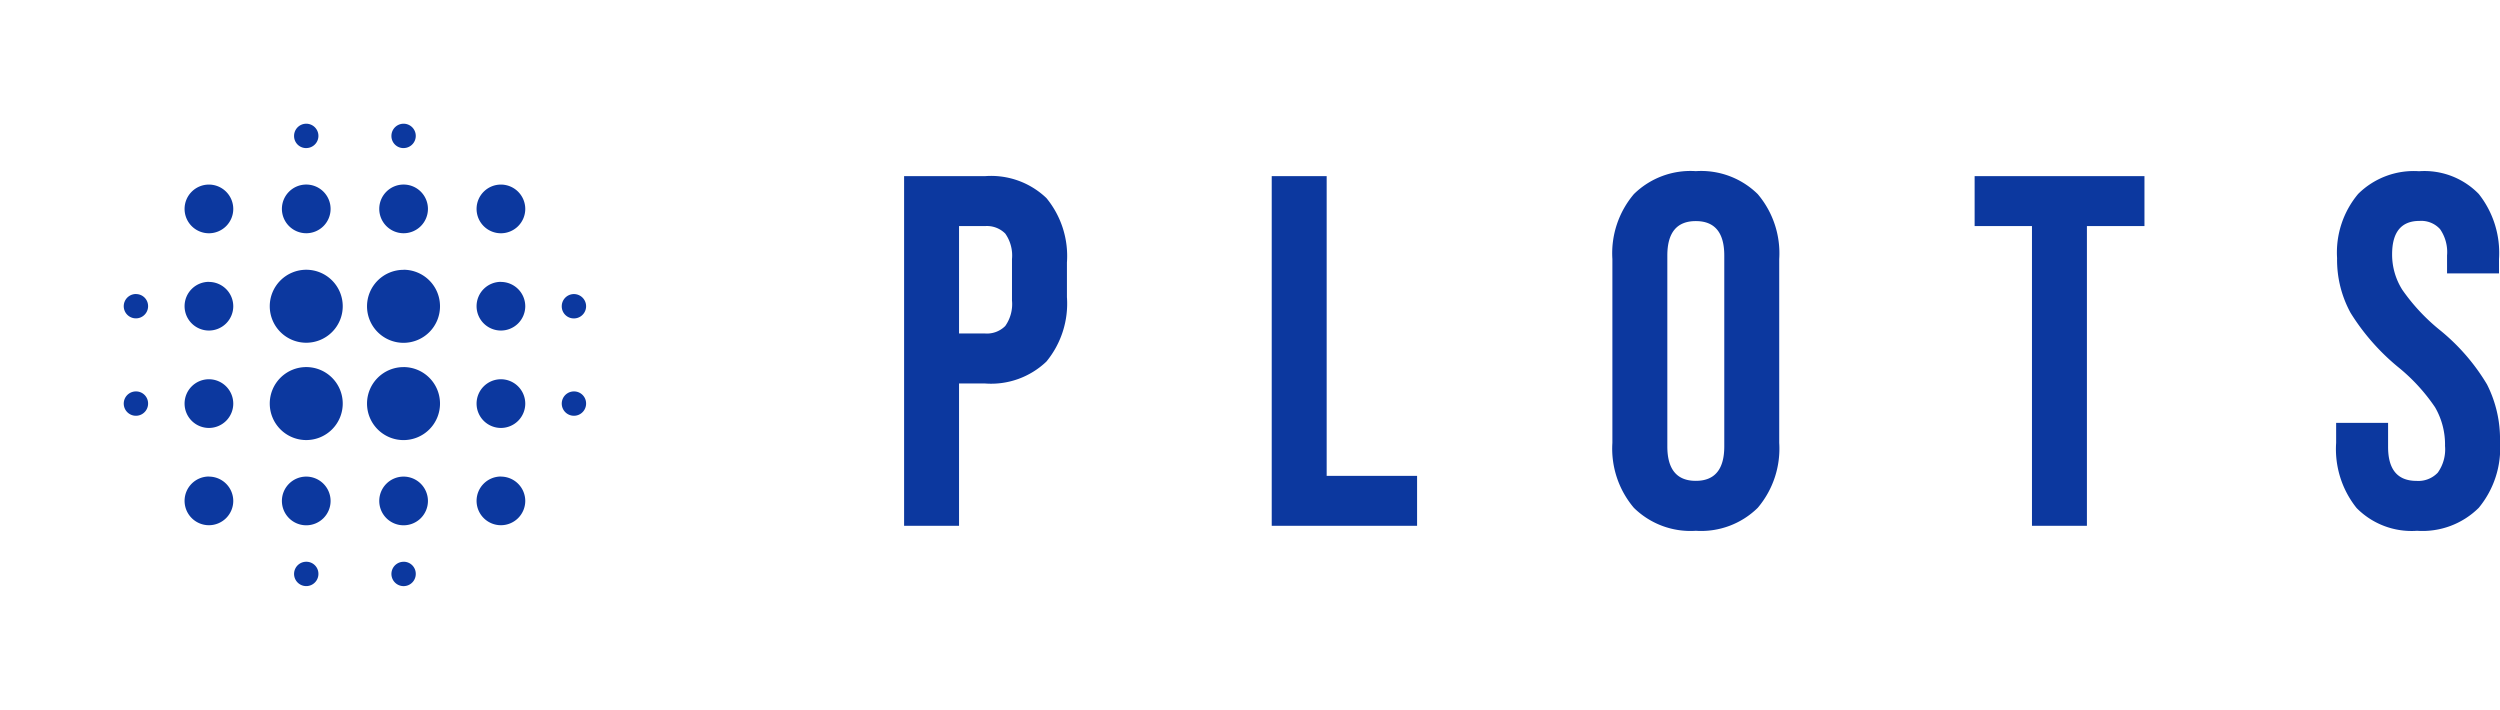
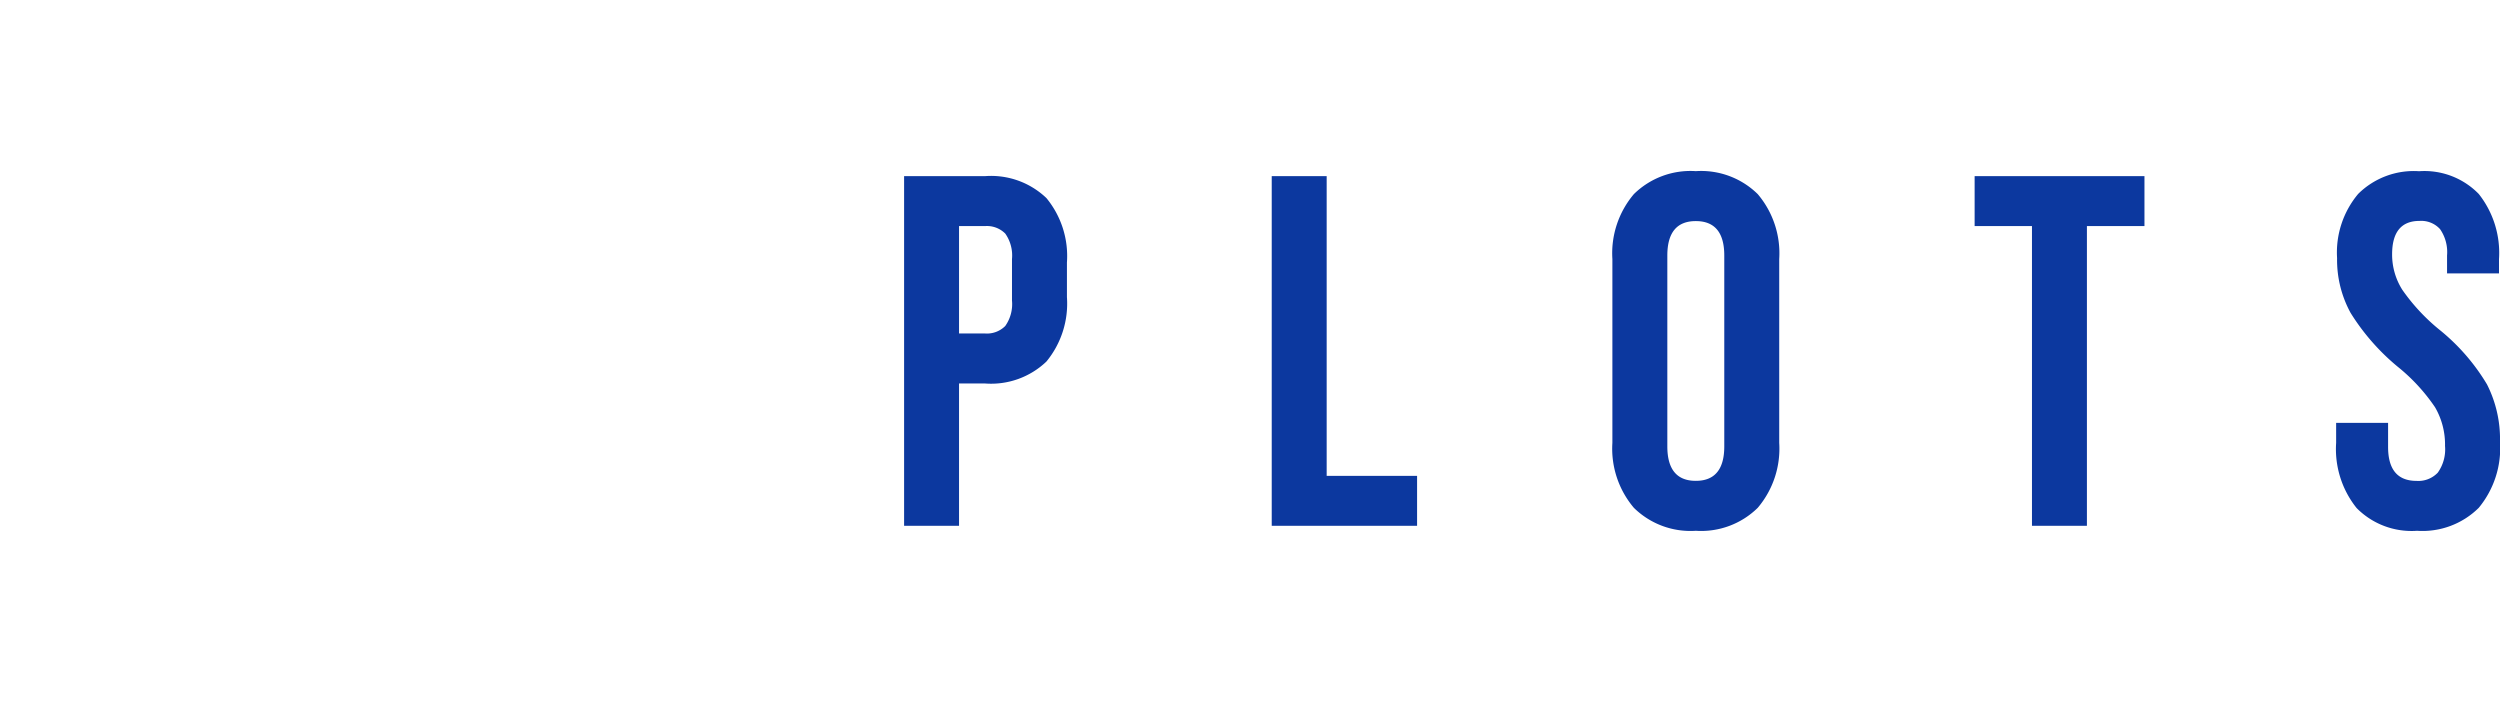
<svg xmlns="http://www.w3.org/2000/svg" width="95.095" height="27" viewBox="0 0 95.095 27">
  <g transform="translate(-49.389 -50)">
    <path d="M.779-13.3H3.857a3.044,3.044,0,0,1,2.337.836,3.472,3.472,0,0,1,.779,2.451V-8.7a3.472,3.472,0,0,1-.779,2.451,3.044,3.044,0,0,1-2.337.836H2.869V0H.779ZM3.857-7.315a.983.983,0,0,0,.77-.285,1.445,1.445,0,0,0,.256-.969v-1.577a1.445,1.445,0,0,0-.256-.969.983.983,0,0,0-.77-.285H2.869v4.085ZM14.763-13.3h2.09V-1.9h3.439V0H14.763ZM30.894.19a3.068,3.068,0,0,1-2.356-.874,3.48,3.48,0,0,1-.817-2.47v-6.992a3.48,3.48,0,0,1,.817-2.47,3.068,3.068,0,0,1,2.356-.874,3.068,3.068,0,0,1,2.356.874,3.48,3.48,0,0,1,.817,2.47v6.992a3.48,3.48,0,0,1-.817,2.47A3.068,3.068,0,0,1,30.894.19Zm0-1.9q1.083,0,1.083-1.311v-7.258q0-1.311-1.083-1.311t-1.083,1.311v7.258Q29.811-1.71,30.894-1.71ZM43.681-11.4H41.5v-1.9h6.46v1.9H45.771V0h-2.09ZM58.33.19a2.937,2.937,0,0,1-2.3-.865,3.582,3.582,0,0,1-.779-2.479v-.76h1.976V-3q0,1.292,1.083,1.292a1.018,1.018,0,0,0,.807-.313,1.524,1.524,0,0,0,.276-1.016,2.817,2.817,0,0,0-.38-1.472,7.023,7.023,0,0,0-1.406-1.53A8.417,8.417,0,0,1,55.8-8.1a4.2,4.2,0,0,1-.513-2.081,3.467,3.467,0,0,1,.8-2.441,3,3,0,0,1,2.318-.865,2.881,2.881,0,0,1,2.271.865,3.611,3.611,0,0,1,.77,2.479V-9.6H59.47v-.684a1.528,1.528,0,0,0-.266-1,.965.965,0,0,0-.779-.313q-1.045,0-1.045,1.273a2.511,2.511,0,0,0,.389,1.349,7.445,7.445,0,0,0,1.415,1.52A7.821,7.821,0,0,1,60.99-5.377a4.6,4.6,0,0,1,.494,2.185,3.565,3.565,0,0,1-.808,2.508A3.037,3.037,0,0,1,58.33.19Z" transform="translate(83 70)" fill="#0c389f" />
    <g transform="translate(49.389 50)">
      <path d="M0,0H27V27H0Z" fill="none" />
-       <path d="M5.74,12.219a.926.926,0,1,0,.926.926A.928.928,0,0,0,5.74,12.219Zm0,3.7a.926.926,0,1,0,.926.926A.928.928,0,0,0,5.74,15.922Zm0-7.405a.926.926,0,1,0,.926.926A.928.928,0,0,0,5.74,8.517Zm-2.777.463a.463.463,0,1,0,.463.463A.458.458,0,0,0,2.963,8.979ZM5.74,4.814a.926.926,0,1,0,.926.926A.928.928,0,0,0,5.74,4.814ZM19.624,9.905a.463.463,0,1,0-.463-.463A.458.458,0,0,0,19.624,9.905Zm-6.479-3.24a.926.926,0,1,0-.926-.926A.928.928,0,0,0,13.145,6.665Zm0-3.24a.463.463,0,1,0-.463-.463A.458.458,0,0,0,13.145,3.426ZM2.963,12.682a.463.463,0,1,0,.463.463A.458.458,0,0,0,2.963,12.682Zm6.479,6.479a.463.463,0,1,0,.463.463A.458.458,0,0,0,9.442,19.161Zm0-15.736a.463.463,0,1,0-.463-.463A.458.458,0,0,0,9.442,3.426Zm0,3.24a.926.926,0,1,0-.926-.926A.928.928,0,0,0,9.442,6.665Zm0,5.091a1.388,1.388,0,1,0,1.388,1.388A1.387,1.387,0,0,0,9.442,11.756Zm7.405.463a.926.926,0,1,0,.926.926A.928.928,0,0,0,16.847,12.219Zm0,3.7a.926.926,0,1,0,.926.926A.928.928,0,0,0,16.847,15.922Zm0-7.405a.926.926,0,1,0,.926.926A.928.928,0,0,0,16.847,8.517Zm0-3.7a.926.926,0,1,0,.926.926A.928.928,0,0,0,16.847,4.814Zm2.777,7.868a.463.463,0,1,0,.463.463A.458.458,0,0,0,19.624,12.682Zm-6.479,3.24a.926.926,0,1,0,.926.926A.928.928,0,0,0,13.145,15.922Zm0,3.24a.463.463,0,1,0,.463.463A.458.458,0,0,0,13.145,19.161ZM9.442,8.054a1.388,1.388,0,1,0,1.388,1.388A1.387,1.387,0,0,0,9.442,8.054Zm0,7.868a.926.926,0,1,0,.926.926A.928.928,0,0,0,9.442,15.922Zm3.7-4.165a1.388,1.388,0,1,0,1.388,1.388A1.387,1.387,0,0,0,13.145,11.756Zm0-3.7a1.388,1.388,0,1,0,1.388,1.388A1.387,1.387,0,0,0,13.145,8.054Z" transform="translate(2.207 2.207)" fill="#0c389f" />
    </g>
  </g>
</svg>